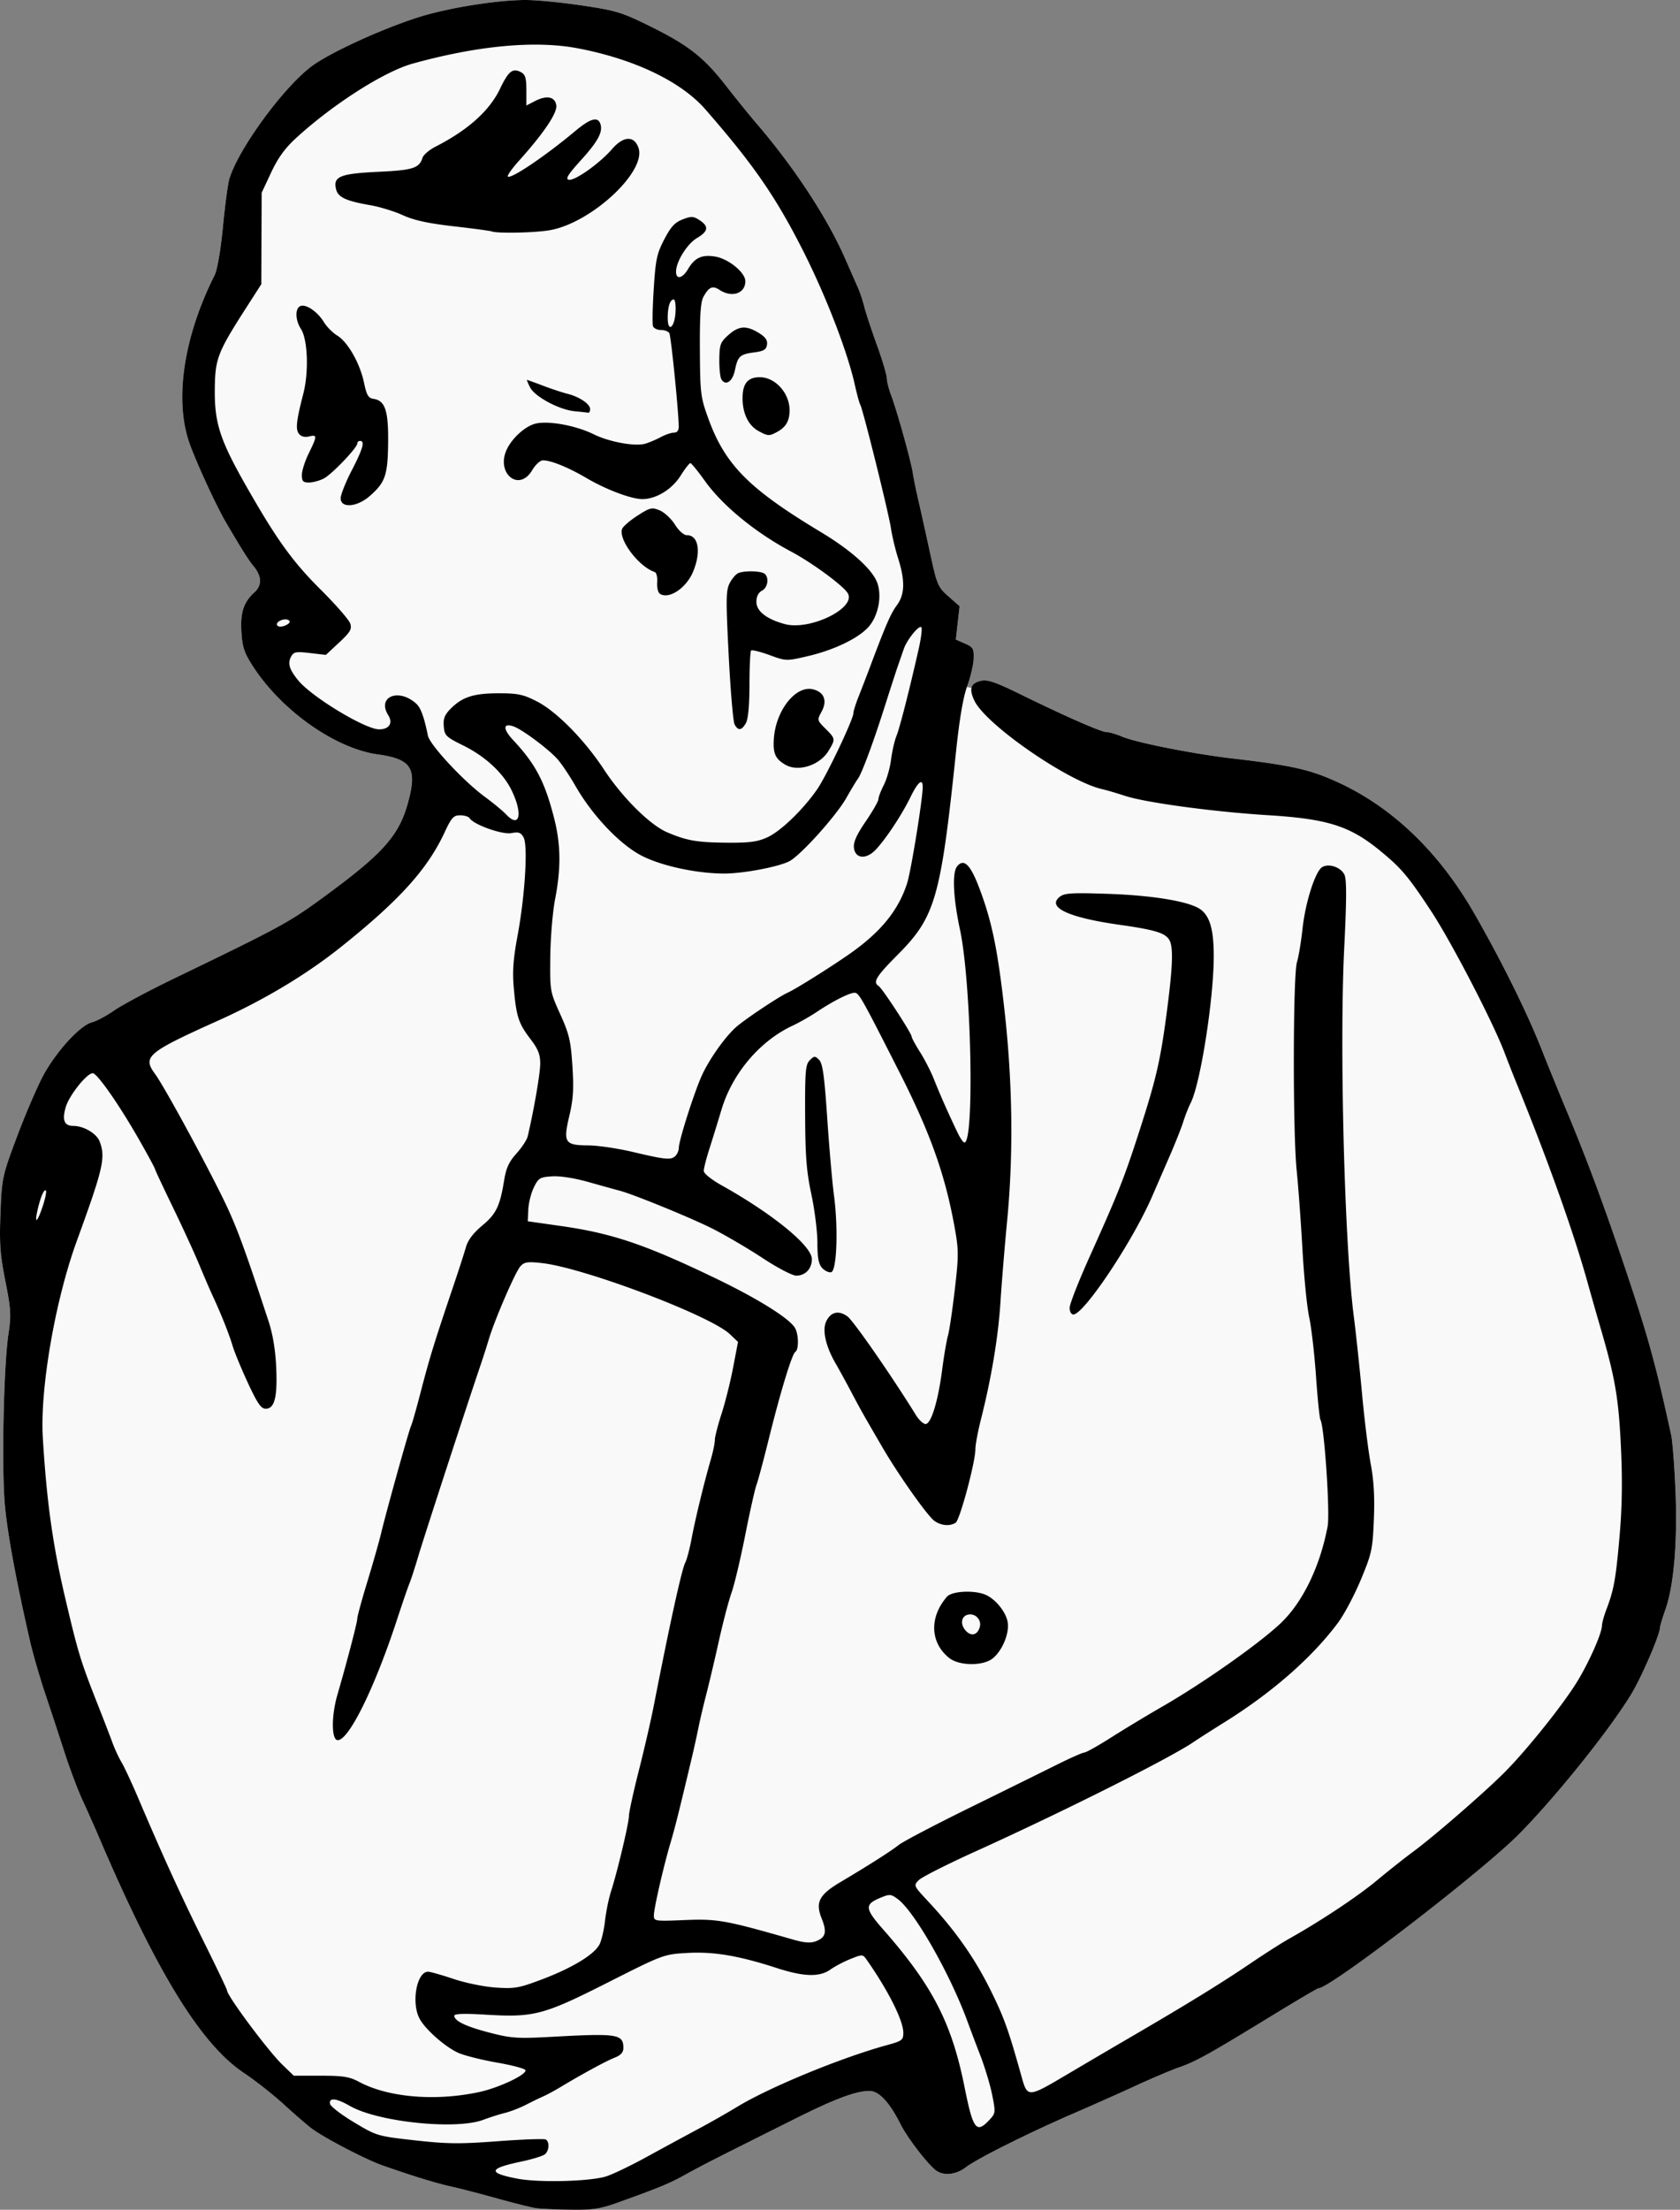
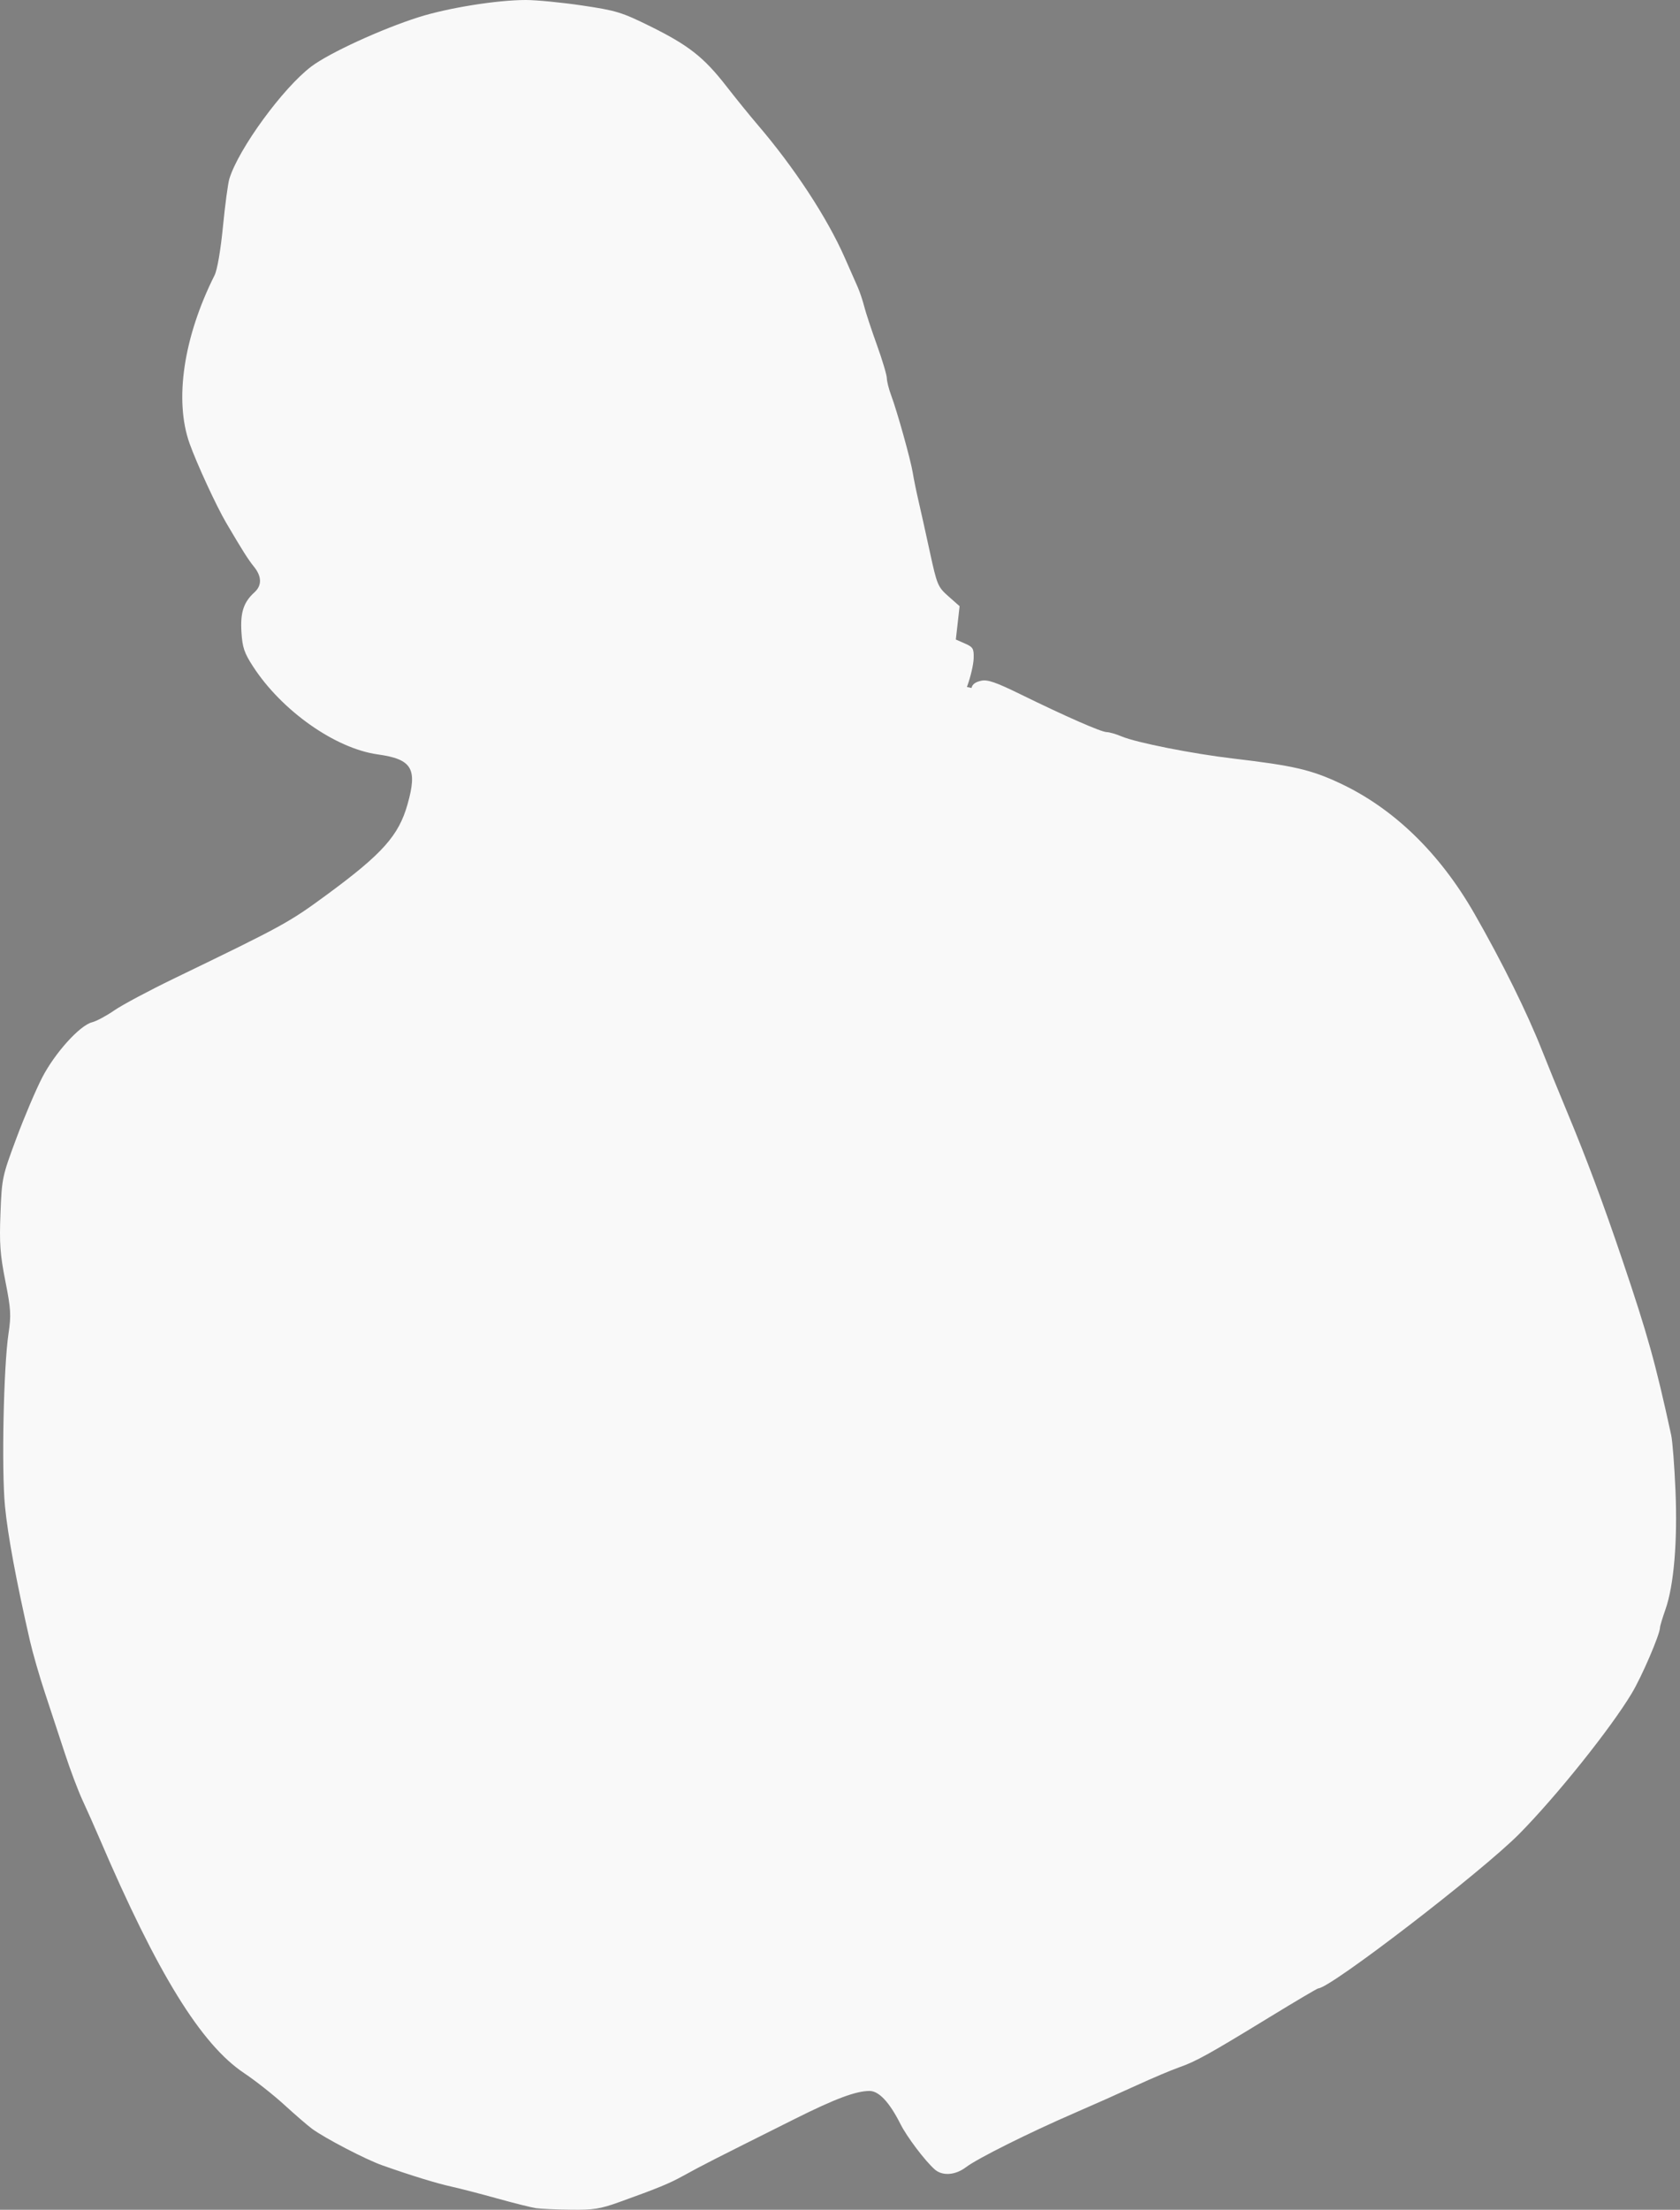
<svg xmlns="http://www.w3.org/2000/svg" width="646.527" height="849.968" viewBox="0 0 606.119 796.845">
  <rect x="0" y="0" width="606.119" height="796.845" fill="#808080" stroke="none" />
-   <path d="M189.72 0c-10.397 0-28.115 2.84-38.712 6.206-13.408 4.257-32.248 12.908-38.675 17.761-10.237 7.729-26.301 29.735-29.59 40.533-.503 1.65-1.544 9.421-2.313 17.27-.837 8.54-2.05 15.567-3.02 17.5-11.2 22.32-14.578 45.023-9.02 60.63 2.565 7.207 9.651 22.56 13.198 28.6 5.88 10.011 7.964 13.302 10.018 15.827 2.864 3.519 2.933 6.79.197 9.265-3.914 3.543-5.133 7.26-4.697 14.31.343 5.555 1.003 7.518 4.176 12.413 10.35 15.968 29.651 29.58 44.982 31.72 12.4 1.731 14.417 5.104 10.764 18.014-3.193 11.283-9.057 17.845-29.121 32.588-13.67 10.045-15.646 11.13-55 30.15-9.075 4.387-18.827 9.587-21.67 11.555-2.843 1.969-6.443 3.895-8 4.282-4.43 1.1-13.421 11.05-18.018 19.937-2.258 4.366-6.454 14.24-9.324 21.94C.812 424.14.663 424.835.171 437.5c-.424 10.882-.137 14.864 1.757 24.449 2.005 10.147 2.134 12.31 1.133 19-1.777 11.877-2.535 48.968-1.27 62.14 1.013 10.538 4.028 26.807 8.993 48.518 1.02 4.459 3.487 13.009 5.482 19 1.995 5.99 5.196 15.71 7.113 21.598 1.918 5.887 4.803 13.537 6.41 17 1.609 3.462 4.37 9.67 6.137 13.794 20.825 48.618 36.589 74.185 52.137 84.56 4.039 2.694 10.556 7.833 14.483 11.419 3.926 3.586 8.426 7.472 10 8.635 4.588 3.39 19.383 11.09 25.36 13.2 10.49 3.704 19.528 6.483 25 7.688 3.026.667 10.45 2.588 16.5 4.272 6.05 1.683 12.347 3.256 13.999 3.494h.002c1.651.238 7.274.49 12.498.56 8.146.11 10.64-.28 17.5-2.747 14.01-5.04 17.882-6.628 23-9.434 7.78-4.265 9.327-5.053 40.5-20.637 14.412-7.204 21.922-10.01 26.8-10.01 3.405 0 7.208 4.075 11.202 12 2.3 4.566 8.713 13.06 12.27 16.25 2.778 2.494 7.482 2.177 11.34-.765 4.05-3.09 22.782-12.444 38.888-19.418 6.6-2.858 16.725-7.366 22.5-10.018 5.775-2.652 12.75-5.606 15.5-6.564 6.039-2.104 10.71-4.693 32.695-18.133 9.315-5.694 17.205-10.352 17.533-10.352 4.275 0 59-42.049 72.495-55.7 13.418-13.576 32.926-37.938 40.568-50.663 3.685-6.136 10.209-21.313 10.209-23.748 0-.517.888-3.464 1.973-6.55 3.04-8.65 4.384-24.592 3.609-42.839-.374-8.8-1.07-17.8-1.549-20-5.674-26.08-8.476-36.128-17.56-63-6.991-20.678-12.976-36.707-19.973-53.5-3.094-7.425-7.169-17.41-9.055-22.191-5.392-13.667-14.355-31.794-24.385-49.309-12.543-21.905-29.175-38.017-48.623-47.105-10.36-4.842-16.76-6.317-38.437-8.863-14.664-1.723-34.928-5.736-40.217-7.965-2.045-.862-4.478-1.567-5.408-1.567-1.933 0-14.726-5.607-31.125-13.644-8.867-4.345-11.868-5.38-14.166-4.875-2.06.452-3.197 1.27-3.484 2.61l-1.649-.362c.035-.1.07-.228.106-.324 1.201-3.248 2.243-7.705 2.314-9.905.117-3.61-.19-4.14-3.148-5.443l-3.278-1.441.68-6.01.68-6.008-4.014-3.549c-3.848-3.402-4.125-4.064-6.727-16.049-1.492-6.875-3.343-15.2-4.113-18.5-.77-3.3-1.688-7.8-2.04-10-.751-4.675-5.65-22.213-7.821-28-.826-2.2-1.521-4.97-1.545-6.156-.024-1.186-1.641-6.586-3.594-12-1.952-5.414-4.002-11.626-4.553-13.803-.55-2.176-1.608-5.326-2.35-7-.74-1.673-2.832-6.416-4.648-10.54-6.4-14.546-18.257-32.615-31.64-48.22-2.617-3.05-7.634-9.239-11.149-13.751-8.103-10.405-13.6-14.72-27.478-21.57-10.223-5.046-12.222-5.656-24.5-7.477C202.685.893 193.54 0 189.719 0z" fill="#f9f9f9" />
-   <path d="M193.406 796.268c-1.65-.237-7.95-1.81-14-3.493-6.05-1.684-13.475-3.607-16.5-4.273-5.472-1.205-14.51-3.984-25-7.687-5.978-2.11-20.772-9.811-25.36-13.201-1.574-1.163-6.074-5.048-10-8.635-3.927-3.586-10.444-8.725-14.483-11.42C72.515 737.187 56.75 711.619 35.925 663c-1.766-4.125-4.528-10.333-6.136-13.795-1.608-3.463-4.492-11.113-6.41-17a4161.29 4161.29 0 00-7.113-21.598c-1.996-5.99-4.462-14.54-5.482-19-4.965-21.71-7.98-37.98-8.993-48.517-1.265-13.173-.507-50.263 1.27-62.14 1.001-6.69.872-8.853-1.133-19-1.894-9.585-2.18-13.568-1.757-24.45.493-12.665.64-13.36 5.724-27 2.87-7.7 7.066-17.572 9.324-21.939 4.596-8.887 13.59-18.837 18.018-19.937 1.558-.387 5.158-2.314 8-4.282 2.843-1.97 12.594-7.169 21.669-11.555 39.354-19.021 41.33-20.105 55-30.15 20.064-14.743 25.928-21.305 29.121-32.588 3.654-12.91 1.638-16.283-10.762-18.014-15.331-2.14-34.633-15.75-44.983-31.72-3.173-4.895-3.834-6.86-4.177-12.413-.436-7.052.784-10.767 4.698-14.31 2.736-2.475 2.666-5.746-.197-9.265-2.055-2.525-4.138-5.816-10.018-15.827-3.547-6.04-10.633-21.394-13.199-28.6-5.557-15.607-2.179-38.31 9.022-60.63.97-1.933 2.183-8.96 3.02-17.5.769-7.848 1.81-15.62 2.312-17.27 3.289-10.798 19.353-32.804 29.59-40.532 6.427-4.853 25.267-13.506 38.675-17.763C161.605 2.84 179.323 0 189.718 0c3.823 0 12.966.892 20.319 1.983 12.278 1.821 14.277 2.432 24.5 7.477 13.878 6.85 19.375 11.165 27.48 21.57 3.513 4.512 8.53 10.7 11.147 13.752 13.383 15.604 25.24 33.673 31.64 48.218 1.816 4.125 3.908 8.869 4.65 10.542.742 1.673 1.8 4.823 2.35 7 .551 2.177 2.6 8.388 4.552 13.802 1.952 5.414 3.57 10.814 3.594 12 .024 1.186.72 3.956 1.545 6.156 2.17 5.787 7.07 23.325 7.82 28 .353 2.2 1.272 6.7 2.042 10 .77 3.3 2.62 11.625 4.113 18.5 2.601 11.985 2.878 12.646 6.726 16.049l4.014 3.548-.68 6.01-.68 6.008 3.278 1.443c2.959 1.302 3.265 1.831 3.149 5.442-.071 2.2-1.113 6.657-2.315 9.904-1.47 3.973-2.804 11.824-4.08 24-5.495 52.47-7.442 59.232-20.982 72.845-7.84 7.882-9.1 9.95-6.893 11.313 1.297.802 11.899 17.047 11.899 18.233 0 .447 1.384 2.995 3.075 5.662 1.69 2.666 3.97 7.142 5.067 9.946 1.965 5.028 5.508 13.005 8.592 19.347.87 1.788 1.908 3.25 2.308 3.25 3.687 0 2.488-57.713-1.594-76.748-2.435-11.357-2.874-20.439-1.1-22.752 2.354-3.068 4.728-.912 7.811 7.094 4.735 12.295 6.86 22.485 9.361 44.906 2.926 26.222 3.233 51.965.908 76-.85 8.8-1.923 21.85-2.382 29-.817 12.741-3.272 27.443-7.116 42.62-1.062 4.191-1.932 8.916-1.934 10.5-.01 4.66-5.615 25.524-7.117 26.476-2.103 1.332-5.193 1.073-7.638-.64-2.47-1.73-12.948-16.532-18.728-26.456-7.175-12.318-7.853-13.521-11.174-19.816-1.833-3.474-4.422-8.199-5.754-10.5-3.562-6.155-4.884-11.934-3.45-15.082 1.609-3.53 4.525-4.24 7.735-1.881 2.157 1.585 15.962 21.473 24.65 35.514 1.112 1.796 2.687 3.265 3.5 3.265 2.006 0 4.505-8.151 5.981-19.509.656-5.05 1.602-10.602 2.1-12.337.499-1.735 1.61-9.21 2.468-16.613 1.43-12.326 1.425-14.22-.067-22.5-3.398-18.87-8.755-33.936-19.805-55.706C310.7 359.447 309.883 358 308.297 358c-1.846 0-7.904 3.068-13.56 6.867-2.382 1.6-6.366 3.862-8.853 5.025-11.734 5.486-21.638 17.163-25.537 30.108a1114.634 1114.634 0 01-4.5 14.57c-1.068 3.34-1.941 6.788-1.941 7.664 0 .922 2.74 3.127 6.503 5.23 18.426 10.305 32.497 21.807 32.497 26.565 0 3.496-2.34 5.971-5.643 5.971-1.392 0-6.789-2.824-12.178-6.372-5.324-3.504-13.504-8.295-18.18-10.645-7.814-3.929-28.78-12.48-33.5-13.664-1.1-.276-5.911-1.612-10.692-2.968-5.342-1.515-10.546-2.347-13.5-2.158-4.432.283-4.948.595-6.612 4-.993 2.03-1.893 5.606-2 7.945l-.195 4.254 12.172 1.736c18.393 2.623 30.462 6.723 55.915 18.996 15.263 7.358 26.597 14.483 28.4 17.851 1.277 2.388 1.318 7.718.065 8.493-1.221.754-5.368 14.366-9.663 31.714-1.863 7.525-3.83 14.85-4.374 16.277-.542 1.428-2.374 9.6-4.07 18.162-1.697 8.561-3.915 17.887-4.93 20.723-1.015 2.836-3.044 10.556-4.509 17.156-1.465 6.6-3.536 15.375-4.602 19.5-1.066 4.125-2.336 9.525-2.821 12-.486 2.475-1.633 7.65-2.55 11.5-4.625 19.437-5.891 24.483-7.527 30-2.523 8.506-6.006 23.708-6.006 26.216 0 2.061.31 2.107 11.25 1.657 11.663-.48 14.636.057 38.913 7.02 4.143 1.188 6.364 1.357 8.275.63 3.57-1.357 4.07-3.295 2.114-8.184-2.348-5.869-.96-8.576 6.741-13.146 10.32-6.124 18.144-11.105 21.122-13.447 1.552-1.221 13.006-7.225 25.453-13.341 12.448-6.116 26.597-13.097 31.442-15.513 4.846-2.416 9.346-4.409 10-4.43.655-.02 5.015-2.47 9.69-5.443 4.675-2.972 12.935-7.957 18.356-11.077 14.642-8.428 34.35-22.262 42.495-29.83 8.084-7.51 14.45-20.51 17.224-35.176.925-4.89-1.18-36.18-2.588-38.457-.31-.503-1.03-7.567-1.598-15.697-.569-8.13-1.675-17.707-2.459-21.282-.784-3.575-1.88-14.6-2.434-24.5-.555-9.9-1.494-22.725-2.087-28.5-1.415-13.775-1.34-70.347.1-75 .595-1.925 1.501-7.37 2.013-12.1 1.025-9.471 4.587-20.65 7.073-22.2 2.387-1.488 6.825.031 8.07 2.762.798 1.753.772 8.94-.098 26.434-1.756 35.323.092 106.734 3.432 132.604.781 6.05 2.125 18.65 2.986 28 .86 9.35 2.282 20.825 3.157 25.5 1.12 5.978 1.452 11.913 1.118 20-.442 10.712-.764 12.194-4.687 21.62-2.317 5.566-6.015 12.54-8.217 15.5-9.33 12.537-23.665 25.112-40.856 35.84-4.675 2.918-9.682 6.118-11.127 7.111-8.383 5.765-47.145 25.212-78.834 39.552-10.153 4.594-19.35 9.243-20.436 10.33-1.968 1.967-1.954 2 3.46 7.807 9.652 10.352 16.59 20.202 22.255 31.596 4.972 10 6.53 14.302 11.149 30.805 2.378 8.496 2.055 8.508 17.533-.652a4918.232 4918.232 0 0123-13.5c19.487-11.36 31.681-18.863 42-25.845 5.225-3.536 11.525-7.563 14-8.95 11.477-6.43 24.815-15.276 31.82-21.103 4.224-3.514 10.155-8.209 13.18-10.434 7.172-5.275 24.824-20.565 32.528-28.177 7.606-7.513 20.853-23.94 26.212-32.5 4.365-6.972 9.232-17.812 9.304-20.72.024-.979.73-3.58 1.568-5.78 2.734-7.176 3.394-10.79 4.75-26 .938-10.51 1.108-20.088.567-32-.81-17.856-2.039-25.257-7.055-42.5a1761.099 1761.099 0 01-4.855-17c-5.135-18.531-14.365-44.418-26.028-73-1.01-2.475-2.863-7.2-4.118-10.5-4.234-11.134-19.184-39.923-26.484-51-8.283-12.567-10.727-15.456-18.39-21.736-10.91-8.942-18.923-11.476-40.5-12.808-19.51-1.204-44.061-4.525-51.5-6.966-3.024-.993-6.685-2.068-8.134-2.388-12.375-2.734-42.117-23.29-46.225-31.949-2.038-4.293-1.34-6.34 2.443-7.171 2.297-.505 5.299.528 14.166 4.873C384.554 258.392 397.347 264 399.28 264c.93 0 3.363.705 5.408 1.567 5.289 2.229 25.554 6.242 40.218 7.965 21.678 2.546 28.076 4.021 38.437 8.863 19.448 9.088 36.078 25.2 48.622 47.105 10.03 17.515 18.994 35.641 24.386 49.308 1.886 4.78 5.96 14.767 9.054 22.192 6.998 16.793 12.981 32.822 19.972 53.5 9.085 26.871 11.886 36.92 17.56 63 .479 2.2 1.176 11.2 1.55 20 .774 18.247-.568 34.188-3.609 42.838-1.085 3.086-1.972 6.035-1.972 6.552 0 2.434-6.525 17.61-10.21 23.746-7.642 12.725-27.151 37.089-40.57 50.664-13.493 13.652-68.219 55.7-72.493 55.7-.329 0-8.219 4.659-17.533 10.353-21.986 13.44-26.655 16.03-32.694 18.133-2.75.958-9.725 3.911-15.5 6.563-5.775 2.652-15.9 7.16-22.5 10.018-16.106 6.974-34.84 16.327-38.89 19.417-3.857 2.942-8.56 3.26-11.339.766-3.556-3.19-9.97-11.684-12.27-16.25-3.993-7.925-7.797-12-11.201-12-4.879 0-12.389 2.805-26.8 10.01-31.173 15.583-32.72 16.371-40.5 20.636-5.118 2.806-8.99 4.394-23 9.434-6.86 2.467-9.355 2.86-17.5 2.749-5.225-.07-10.85-.323-12.5-.56zm25-11.369c2.2-.62 8.95-3.843 15-7.16a2241.72 2241.72 0 0118.5-10.032c4.125-2.2 10.425-5.778 14-7.952 11.696-7.113 37.609-17.776 54.25-22.325 5.262-1.438 5.75-1.81 5.75-4.38 0-4.447-5.44-15.274-13.303-26.477-1.31-1.867-1.491-1.872-5.718-.181-2.4.96-5.683 2.685-7.296 3.833-3.904 2.78-9.61 2.613-19.407-.57-13.62-4.426-22.744-5.963-32.163-5.42-8.57.493-8.715.547-28.73 10.664-23.254 11.755-26.648 12.646-44.133 11.586-7.783-.472-11.25-.35-11.25.393 0 1.896 4.279 3.926 13 6.167 7.682 1.975 9.847 2.11 22.5 1.416 23.436-1.287 25.5-.96 25.5 4.04 0 1.616-.923 2.62-3.25 3.54-3.092 1.22-11.679 5.89-19.598 10.658-2.009 1.209-4.777 2.694-6.152 3.3-1.375.607-4.204 1.981-6.287 3.055s-5.458 2.37-7.5 2.881c-2.042.51-5.513 1.614-7.713 2.453-9.83 3.746-38.048.824-48.178-4.99-4.924-2.826-7.606-3.103-7.145-.738.177.914 4.06 3.901 8.629 6.64 8.227 4.93 8.436 4.992 22 6.51 11.623 1.301 16.154 1.348 29.96.312 8.945-.671 16.708-.947 17.25-.612 1.414.874 1.212 4.056-.34 5.344-.73.605-4.66 1.801-8.737 2.659-11.636 2.448-11.949 4.05-1.19 6.11 7.618 1.458 25.458 1.052 31.75-.724zm138.507-20.407c2.292-2.439 2.32-2.688 1.058-9.043-.715-3.594-2.641-10.003-4.28-14.242-1.64-4.239-3.633-9.507-4.429-11.707-6.295-17.407-19.298-40.278-25.45-44.765-2.41-1.758-2.854-1.784-6.264-.359-5.675 2.372-5.536 3.841 1.08 11.37 17.765 20.22 24.709 33.648 29.347 56.754 3.1 15.44 4.25 16.983 8.938 11.992zm-184.007-10.108c7.116-1.533 17.184-6.296 16.666-7.884-.18-.55-4.79-1.778-10.246-2.728-5.456-.95-11.72-2.522-13.92-3.493-4.751-2.096-12.08-8.567-14.077-12.427-3-5.8-.958-16.852 3.113-16.852.782 0 4.919 1.175 9.193 2.61 4.296 1.443 11.125 2.834 15.27 3.11 6.799.452 8.365.172 16.732-2.994 10.899-4.124 18.838-8.966 20.672-12.607.726-1.44 1.622-5.3 1.991-8.579.37-3.278 1.335-8.003 2.144-10.5 2.277-7.03 6.461-24.642 6.467-27.224.003-1.274 1.608-8.616 3.566-16.316 1.958-7.7 4.395-18.275 5.416-23.5 5.729-29.334 10.081-49.119 11.329-51.5.576-1.1 1.594-4.925 2.26-8.5 1.314-7.04 4.57-20.455 6.941-28.588.816-2.798 1.483-6.003 1.483-7.122 0-1.12 1.08-5.355 2.399-9.412 1.32-4.058 3.2-11.563 4.18-16.679l1.78-9.3-2.93-2.79c-7.078-6.74-52.806-24.012-67.932-25.658-5.098-.555-6.254-.374-7.661 1.198-1.832 2.046-9.291 19.287-11.4 26.351a297.27 297.27 0 01-2.88 9c-4.521 13.258-20.594 62.549-22.5 69-1.218 4.125-2.678 8.625-3.244 10-.566 1.375-2.577 7.225-4.468 13-8.054 24.59-17.354 43.5-21.392 43.5-2.292 0-2.363-8.645-.134-16.331 3.598-12.407 7.182-26.148 7.182-27.535 0-.76 1.63-6.725 3.623-13.257 1.993-6.532 4.218-14.352 4.944-17.377 2.005-8.36 10.248-37.892 10.845-38.858.29-.468 1.916-6.204 3.615-12.747 3.08-11.859 4.824-17.504 11.55-37.395 1.952-5.775 4.027-12.192 4.61-14.261.716-2.536 2.628-5.073 5.873-7.789 5.087-4.26 6.396-6.964 7.93-16.386.714-4.392 1.757-6.648 4.446-9.625 1.932-2.139 3.753-4.912 4.047-6.164 2.28-9.727 4.517-22.72 4.517-26.241 0-3.332-.772-5.257-3.584-8.94-4.248-5.564-5.058-8.064-5.96-18.403-.516-5.92-.19-10.432 1.36-18.744 2.674-14.357 3.797-32.433 2.199-35.419-.98-1.832-1.755-2.112-4.442-1.608-3.305.62-13.614-3.058-15.04-5.367-.358-.579-1.892-1.053-3.408-1.053-2.404 0-3.13.8-5.675 6.25-6.178 13.237-16.27 24.388-37.23 41.14-12.536 10.019-27.77 19.153-44.45 26.654-25.548 11.489-27.335 12.996-22.751 19.196 2.955 3.997 15.497 26.847 23.47 42.76 5.545 11.068 8.08 17.8 17.517 46.5 1.5 4.561 2.453 10.31 2.737 16.5.493 10.751-.58 15-3.787 15-1.663 0-2.974-1.898-6.389-9.25-2.362-5.087-4.833-11.05-5.49-13.25-1.304-4.371-4.232-11.741-7.15-18-1.025-2.2-3.26-7.375-4.967-11.5-1.706-4.125-5.996-13.46-9.531-20.746-3.536-7.285-6.43-13.464-6.43-13.73 0-.267-2.366-4.656-5.259-9.754C43.272 398.773 35.1 387 33.453 387c-2.107 0-8.442 7.918-9.704 12.13-1.42 4.738-.59 6.87 2.675 6.87 3.792 0 8.43 2.733 9.525 5.613 2.202 5.793 1.324 9.617-8.244 35.887-7.817 21.461-13.321 53.314-12.258 70.932 1.384 22.921 3.567 38.584 8.023 57.568 4.726 20.13 5.589 22.952 11.927 39 2.063 5.225 4.407 11.3 5.208 13.5.8 2.2 2.265 5.35 3.255 7 .99 1.65 3.714 7.5 6.055 13 8.921 20.96 15.408 35.163 23.558 51.577 4.638 9.342 8.433 17.284 8.433 17.65 0 1.939 14.832 21.847 19.945 26.773l4.153 4h9.701c8.126 0 10.38.363 13.88 2.234 10.513 5.62 27.528 7.054 43.32 3.65zM15.427 434.935c.926-2.785 1.424-5.323 1.109-5.638-.658-.658-2.05 2.709-3.082 7.453-1.076 4.944.082 3.88 1.973-1.815zM243.706 416.8c.66-.66 1.2-1.955 1.2-2.877 0-2.691 5.83-20.87 8.509-26.533 2.835-5.994 8.495-13.874 12.334-17.173 3.425-2.944 15.52-10.988 18.42-12.25 2.663-1.16 15.297-9.063 22.273-13.933 11.27-7.868 17.702-15.752 20.83-25.534 1.433-4.48 5.626-30.353 5.632-34.75 0-3.25-1.75-1.779-4.445 3.732-3.113 6.362-8.684 14.805-12.412 18.812-3.473 3.733-7.5 3.432-7.962-.595-.232-2.019.956-4.673 4.252-9.5 2.515-3.685 4.572-7.28 4.571-7.989 0-.71.874-3.006 1.944-5.105 1.07-2.098 2.254-6.243 2.63-9.21.375-2.967 1.245-6.782 1.932-8.478 1.202-2.965 4.5-15.852 7.998-31.248.916-4.032 1.362-7.632.99-8-.853-.845-5.166 4.487-6.323 7.819l-2.09 6.012c-.669 1.925-2.788 8.45-4.708 14.5-4.254 13.399-8.386 24.516-9.814 26.403-.583.772-2.411 3.8-4.061 6.731-3.659 6.498-16.556 20.826-20.653 22.945-3.918 2.026-16.612 4.421-23.435 4.421-10.258 0-23.426-2.922-30.412-6.748-7.76-4.25-17.322-14.434-23.242-24.752-2.21-3.85-5.196-8.29-6.637-9.866-3.373-3.688-12.364-10.396-15.567-11.613-3.993-1.519-4.163.755-.358 4.82 8.122 8.677 11.442 14.992 14.804 28.158 2.423 9.493 2.534 18.026.378 29.14-.892 4.599-1.68 13.986-1.75 20.861-.127 12.402-.1 12.564 3.589 20.723 3.236 7.16 3.803 9.57 4.39 18.648.537 8.298.31 11.972-1.11 18.002-2.276 9.666-1.663 10.616 6.875 10.654 3.37.015 10.628 1.09 16.128 2.39 11.855 2.8 13.714 2.968 15.3 1.383zm33.132-114.855c4.825-2.188 12.99-10.064 18.03-17.391 3.365-4.89 12.997-25.133 13.023-27.369.01-.723.853-3.423 1.878-6a698.933 698.933 0 003.93-10.185c5.897-15.694 7.665-19.772 9.835-22.683 2.92-3.919 3.068-8.858.509-16.937-1.025-3.234-2.194-8.13-2.599-10.88-.8-5.443-10.145-43.056-11.068-44.548-.312-.506-1.196-3.739-1.963-7.185-2.642-11.866-10.302-31.74-18.493-47.982-9.927-19.686-18.038-31.438-35.445-51.358-8.783-10.05-25.584-18.094-45.935-21.99-15.326-2.935-36.103-1.02-59.634 5.499-10.277 2.846-28.75 14.63-42.074 26.836-4.01 3.674-6.536 7.16-9 12.418l-3.426 7.31-.067 16.5-.067 16.5-5.141 8c-10.696 16.645-11.535 18.808-11.636 30-.108 12.11 1.903 18.254 11.463 35.019 10.882 19.083 16.632 27.057 26.808 37.17 5.429 5.396 10.205 10.882 10.614 12.19.624 2-.022 3.093-4.034 6.83l-4.777 4.448-5.75-.667c-5.119-.594-5.866-.446-6.827 1.349-1.284 2.398-.59 4.636 2.653 8.57C112.579 251.392 131.8 263 136.775 263c3.65 0 5.088-2.237 3.289-5.119-4.147-6.64 3.757-9.887 10.099-4.149 1.635 1.48 2.818 4.713 4.222 11.541.69 3.35 12.863 16.43 20.52 22.048 3.026 2.219 6.523 5.114 7.773 6.433 4.846 5.114 6.025-.28 1.91-8.747-3.04-6.26-9.493-12.243-17.435-16.17-6.275-3.103-6.768-3.587-7.046-6.901-.236-2.801.3-4.17 2.5-6.39 4.182-4.223 8.31-5.546 17.295-5.546 6.935 0 8.86.408 13.782 2.92 7.1 3.625 17.18 13.852 24.225 24.58 6.614 10.071 16.553 19.952 22.733 22.601 7.114 3.05 10.808 3.69 21.764 3.777 8 .062 10.886-.324 14.432-1.933zm6.568-26.153c-3.696-2.12-4.574-4.097-4.204-9.466.704-10.227 7.94-19.309 14.143-17.752 3.984 1 5.195 4.092 3.116 7.953-1.697 3.152-1.69 3.184 1.37 6.244 3.635 3.635 3.652 3.77 1.05 8.04-3.144 5.155-10.848 7.635-15.475 4.981zm-18.378-14.563c-.521-.974-1.478-12.168-2.125-24.874-1.044-20.461-1-23.447.375-26.108.855-1.653 2.282-3.284 3.173-3.626 2.066-.793 6.824-.8 8.873-.014 2.252.864 1.974 5.113-.418 6.393-1.313.703-2 2.094-2 4.05 0 3.343 3.635 6.19 10.197 7.987 8.957 2.452 25.7-5.625 22.819-11.008-1.41-2.633-12.765-11.01-20.516-15.135-12.862-6.844-24.752-16.586-31.1-25.482-2.517-3.526-4.874-6.411-5.238-6.41-.364 0-1.977 2.082-3.583 4.625-3.066 4.852-8.726 8.31-13.673 8.351-3.913.033-13.097-3.407-20.132-7.54-6.644-3.904-12.862-6.438-15.801-6.438-.977 0-2.705 1.575-3.84 3.5-4.905 8.312-13.477.877-9.01-7.816 1.97-3.836 6.104-7.604 9.61-8.761 4.37-1.442 14.78.34 21.596 3.696 5.65 2.782 14.943 4.464 18.605 3.367 1.411-.423 3.916-1.49 5.566-2.371s3.787-1.605 4.75-1.609c1.156-.004 1.74-.77 1.719-2.256-.081-5.813-2.796-32.661-3.402-33.642-.377-.61-1.735-1.108-3.02-1.108-1.283 0-2.567-.609-2.852-1.353-.286-.744-.172-6.786.252-13.428.68-10.663 1.125-12.756 3.803-17.897 2.371-4.553 3.814-6.122 6.62-7.2 3.162-1.214 3.89-1.181 6.11.273 3.423 2.243 3.167 4.026-.926 6.44-3.55 2.095-7.554 8.522-7.554 12.125 0 2.993 2.305 2.486 4.337-.953 2.42-4.096 5.033-5.29 9.819-4.48 4.804.811 10.844 5.755 10.844 8.877 0 4.427-4.836 6.06-9.295 3.138-2.529-1.656-3.808-1.114-5.799 2.458-1.045 1.876-1.371 6.642-1.306 19.099.081 15.596.258 17.076 2.926 24.5 6.08 16.922 14.602 25.561 40.703 41.26 11.414 6.865 19.082 13.89 20.552 18.83 1.511 5.08-.057 11.924-3.59 15.655-3.804 4.02-12.371 8.088-21.558 10.237-7.86 1.838-7.873 1.838-13.922-.365-3.33-1.213-6.315-1.945-6.633-1.627-.318.318-.584 5.828-.591 12.245-.01 7.571-.46 12.456-1.286 13.916-1.53 2.709-2.805 2.858-4.079.479zm-21.317-148.557c.167-2.57-.122-4.672-.643-4.672-1.331 0-2.162 2.562-2.162 6.665 0 5.342 2.44 3.608 2.805-1.993zm-5.584 101.478c-.722-.454-1.168-2.262-1.024-4.152.144-1.89-.258-3.518-.923-3.74-5.749-1.916-13.168-11.766-11.715-15.552.34-.886 2.836-3.034 5.546-4.773 4.537-2.912 5.17-3.061 7.998-1.89 1.689.7 4.162 3 5.496 5.114 1.462 2.317 3.201 3.843 4.378 3.843 4.18 0 5.15 6.206 2.086 13.353-2.48 5.784-8.617 9.825-11.842 7.797zm-115.221-34.474c0-1.278 1.8-5.802 4-10.054 4.036-7.799 4.833-10.622 3-10.622-.55 0-1 .401-1 .892 0 1.556-9.144 11.131-12.08 12.65-1.552.802-3.968 1.458-5.37 1.458-2.117 0-2.549-.467-2.541-2.75.005-1.512 1.116-5 2.469-7.75 3.077-6.255 3.09-6.86.136-6.118-1.503.377-2.838.053-3.61-.878-1.353-1.63-1.044-4.594 1.513-14.504 2.038-7.901 1.606-19.638-.863-23.405-2.065-3.152-2.142-7.47-.146-8.236 2.03-.78 6.17 2.063 8.44 5.795 1.018 1.676 3.183 3.856 4.81 4.845 3.826 2.327 8.207 10.033 9.665 17.001.942 4.504 1.556 5.558 3.389 5.823 4.217.608 5.431 4.204 5.31 15.72-.126 11.824-1.004 14.39-6.606 19.309-4.612 4.049-10.516 4.512-10.516.824zm150.762-24.241c-3.636-1.974-5.762-6.332-5.762-11.814 0-5.364 1.89-7.634 6.321-7.59 5.56.056 10.685 5.822 10.64 11.969-.027 3.863-1.34 6.076-4.645 7.837-2.73 1.454-3.184 1.426-6.554-.402zm-66.262-7.13c-5.522-.494-14.377-5.193-16.123-8.555-.786-1.512-1.298-2.75-1.139-2.75.16 0 2.759.939 5.776 2.086 3.017 1.148 6.959 2.453 8.758 2.9 4.328 1.076 8.228 3.7 8.228 5.537 0 .812-.338 1.401-.75 1.309-.413-.093-2.55-.33-4.75-.527zm52.866-11.5c-.451-.718-.789-3.967-.75-7.22.064-5.34.38-6.192 3.243-8.75 3.753-3.354 6.453-3.552 10.957-.806 2.423 1.478 3.231 2.621 3 4.247-.255 1.79-1.147 2.335-4.586 2.794-5.202.694-5.938 1.372-6.991 6.442-.848 4.083-3.325 5.757-4.873 3.293zM177.406 83.45c-.55-.216-6.74-1.05-13.757-1.851-9.195-1.052-14.303-2.166-18.291-3.992-3.044-1.394-8.328-3.018-11.743-3.61-8.749-1.515-11.634-2.849-12.351-5.708-1.16-4.62 1.353-5.674 15.07-6.323 12.687-.6 14.908-1.3 16.106-5.073.336-1.06 2.443-2.86 4.681-4.003 11.71-5.974 19.49-12.952 23.28-20.879 3.051-6.384 4.57-7.582 7.577-5.972 1.544.826 1.928 2.124 1.928 6.522v5.49l3.068-1.586c4.311-2.23 7.359-1.592 7.732 1.619.32 2.747-4.634 10.066-13.449 19.87-2.534 2.818-4.348 5.383-4.031 5.699 1.04 1.04 13.551-7.397 24.288-16.38 5.34-4.467 8.06-5.302 9.031-2.77 1.113 2.898-.677 6.337-6.835 13.132-4.805 5.303-5.821 6.93-4.486 7.188 2.19.422 11.142-5.925 15.556-11.03 4.137-4.783 8-4.977 9.573-.48 3.002 8.585-17.259 27.287-32.217 29.737-5.62.92-18.758 1.174-20.73.4zm-73.643 141.66c.85-.54.978-1.094.34-1.488-1.254-.775-4.197.267-4.197 1.485 0 1.128 2.08 1.129 3.857.003zM342.52 597.912c-6.968-5.48-7.32-14.772-.84-22.162 1.718-1.958 9.346-2.415 13.562-.812 3.635 1.382 7.574 6.072 8.286 9.865.757 4.037-1.88 10.468-5.443 13.27-3.484 2.74-11.988 2.652-15.565-.161zm10.93-11.052c.807-2.543-1.307-5.037-3.947-4.658-2.676.384-3.247 3.423-1.092 5.805 1.95 2.156 4.149 1.655 5.038-1.147zm32.455-115.246c0-1.312 3.21-9.525 7.134-18.25 10.459-23.256 12.463-28.303 17.822-44.864 6.26-19.348 7.773-25.865 10.096-43.5 2.138-16.23 2.406-23.275.986-25.929-1.395-2.606-5.122-3.764-17.935-5.574-18.615-2.628-26.53-6.351-21.603-10.16 1.68-1.3 4.472-1.461 17.501-1.01 15.744.544 28.537 2.63 32.832 5.35 3.662 2.32 5.167 7.294 5.167 17.079 0 15.443-4.801 46.005-8.32 52.952-.777 1.536-1.981 4.592-2.676 6.792-.695 2.2-2.83 7.6-4.744 12-1.915 4.4-4.85 11.15-6.522 15-7.058 16.25-24.594 42.5-28.391 42.5-.753 0-1.347-1.052-1.347-2.386zm-89.312-14.406c-1.256-1.389-1.688-3.713-1.688-9.094 0-3.976-.978-11.816-2.174-17.422-1.754-8.223-2.189-13.71-2.25-28.403-.067-16.072.13-18.417 1.674-19.964 1.614-1.617 1.876-1.627 3.37-.132 1.28 1.278 1.897 5.706 2.925 20.964.716 10.639 1.81 23.168 2.43 27.843 1.594 12.03 1.022 27.382-1.037 27.776-.858.164-2.321-.542-3.25-1.568z" />
+   <path d="M189.72 0c-10.397 0-28.115 2.84-38.712 6.206-13.408 4.257-32.248 12.908-38.675 17.761-10.237 7.729-26.301 29.735-29.59 40.533-.503 1.65-1.544 9.421-2.313 17.27-.837 8.54-2.05 15.567-3.02 17.5-11.2 22.32-14.578 45.023-9.02 60.63 2.565 7.207 9.651 22.56 13.198 28.6 5.88 10.011 7.964 13.302 10.018 15.827 2.864 3.519 2.933 6.79.197 9.265-3.914 3.543-5.133 7.26-4.697 14.31.343 5.555 1.003 7.518 4.176 12.413 10.35 15.968 29.651 29.58 44.982 31.72 12.4 1.731 14.417 5.104 10.764 18.014-3.193 11.283-9.057 17.845-29.121 32.588-13.67 10.045-15.646 11.13-55 30.15-9.075 4.387-18.827 9.587-21.67 11.555-2.843 1.969-6.443 3.895-8 4.282-4.43 1.1-13.421 11.05-18.018 19.937-2.258 4.366-6.454 14.24-9.324 21.94C.812 424.14.663 424.835.171 437.5c-.424 10.882-.137 14.864 1.757 24.449 2.005 10.147 2.134 12.31 1.133 19-1.777 11.877-2.535 48.968-1.27 62.14 1.013 10.538 4.028 26.807 8.993 48.518 1.02 4.459 3.487 13.009 5.482 19 1.995 5.99 5.196 15.71 7.113 21.598 1.918 5.887 4.803 13.537 6.41 17 1.609 3.462 4.37 9.67 6.137 13.794 20.825 48.618 36.589 74.185 52.137 84.56 4.039 2.694 10.556 7.833 14.483 11.419 3.926 3.586 8.426 7.472 10 8.635 4.588 3.39 19.383 11.09 25.36 13.2 10.49 3.704 19.528 6.483 25 7.688 3.026.667 10.45 2.588 16.5 4.272 6.05 1.683 12.347 3.256 13.999 3.494h.002c1.651.238 7.274.49 12.498.56 8.146.11 10.64-.28 17.5-2.747 14.01-5.04 17.882-6.628 23-9.434 7.78-4.265 9.327-5.053 40.5-20.637 14.412-7.204 21.922-10.01 26.8-10.01 3.405 0 7.208 4.075 11.202 12 2.3 4.566 8.713 13.06 12.27 16.25 2.778 2.494 7.482 2.177 11.34-.765 4.05-3.09 22.782-12.444 38.888-19.418 6.6-2.858 16.725-7.366 22.5-10.018 5.775-2.652 12.75-5.606 15.5-6.564 6.039-2.104 10.71-4.693 32.695-18.133 9.315-5.694 17.205-10.352 17.533-10.352 4.275 0 59-42.049 72.495-55.7 13.418-13.576 32.926-37.938 40.568-50.663 3.685-6.136 10.209-21.313 10.209-23.748 0-.517.888-3.464 1.973-6.55 3.04-8.65 4.384-24.592 3.609-42.839-.374-8.8-1.07-17.8-1.549-20-5.674-26.08-8.476-36.128-17.56-63-6.991-20.678-12.976-36.707-19.973-53.5-3.094-7.425-7.169-17.41-9.055-22.191-5.392-13.667-14.355-31.794-24.385-49.309-12.543-21.905-29.175-38.017-48.623-47.105-10.36-4.842-16.76-6.317-38.437-8.863-14.664-1.723-34.928-5.736-40.217-7.965-2.045-.862-4.478-1.567-5.408-1.567-1.933 0-14.726-5.607-31.125-13.644-8.867-4.345-11.868-5.38-14.166-4.875-2.06.452-3.197 1.27-3.484 2.61l-1.649-.362c.035-.1.07-.228.106-.324 1.201-3.248 2.243-7.705 2.314-9.905.117-3.61-.19-4.14-3.148-5.443l-3.278-1.441.68-6.01.68-6.008-4.014-3.549c-3.848-3.402-4.125-4.064-6.727-16.049-1.492-6.875-3.343-15.2-4.113-18.5-.77-3.3-1.688-7.8-2.04-10-.751-4.675-5.65-22.213-7.821-28-.826-2.2-1.521-4.97-1.545-6.156-.024-1.186-1.641-6.586-3.594-12-1.952-5.414-4.002-11.626-4.553-13.803-.55-2.176-1.608-5.326-2.35-7-.74-1.673-2.832-6.416-4.648-10.54-6.4-14.546-18.257-32.615-31.64-48.22-2.617-3.05-7.634-9.239-11.149-13.751-8.103-10.405-13.6-14.72-27.478-21.57-10.223-5.046-12.222-5.656-24.5-7.477C202.685.893 193.54 0 189.719 0" fill="#f9f9f9" />
</svg>